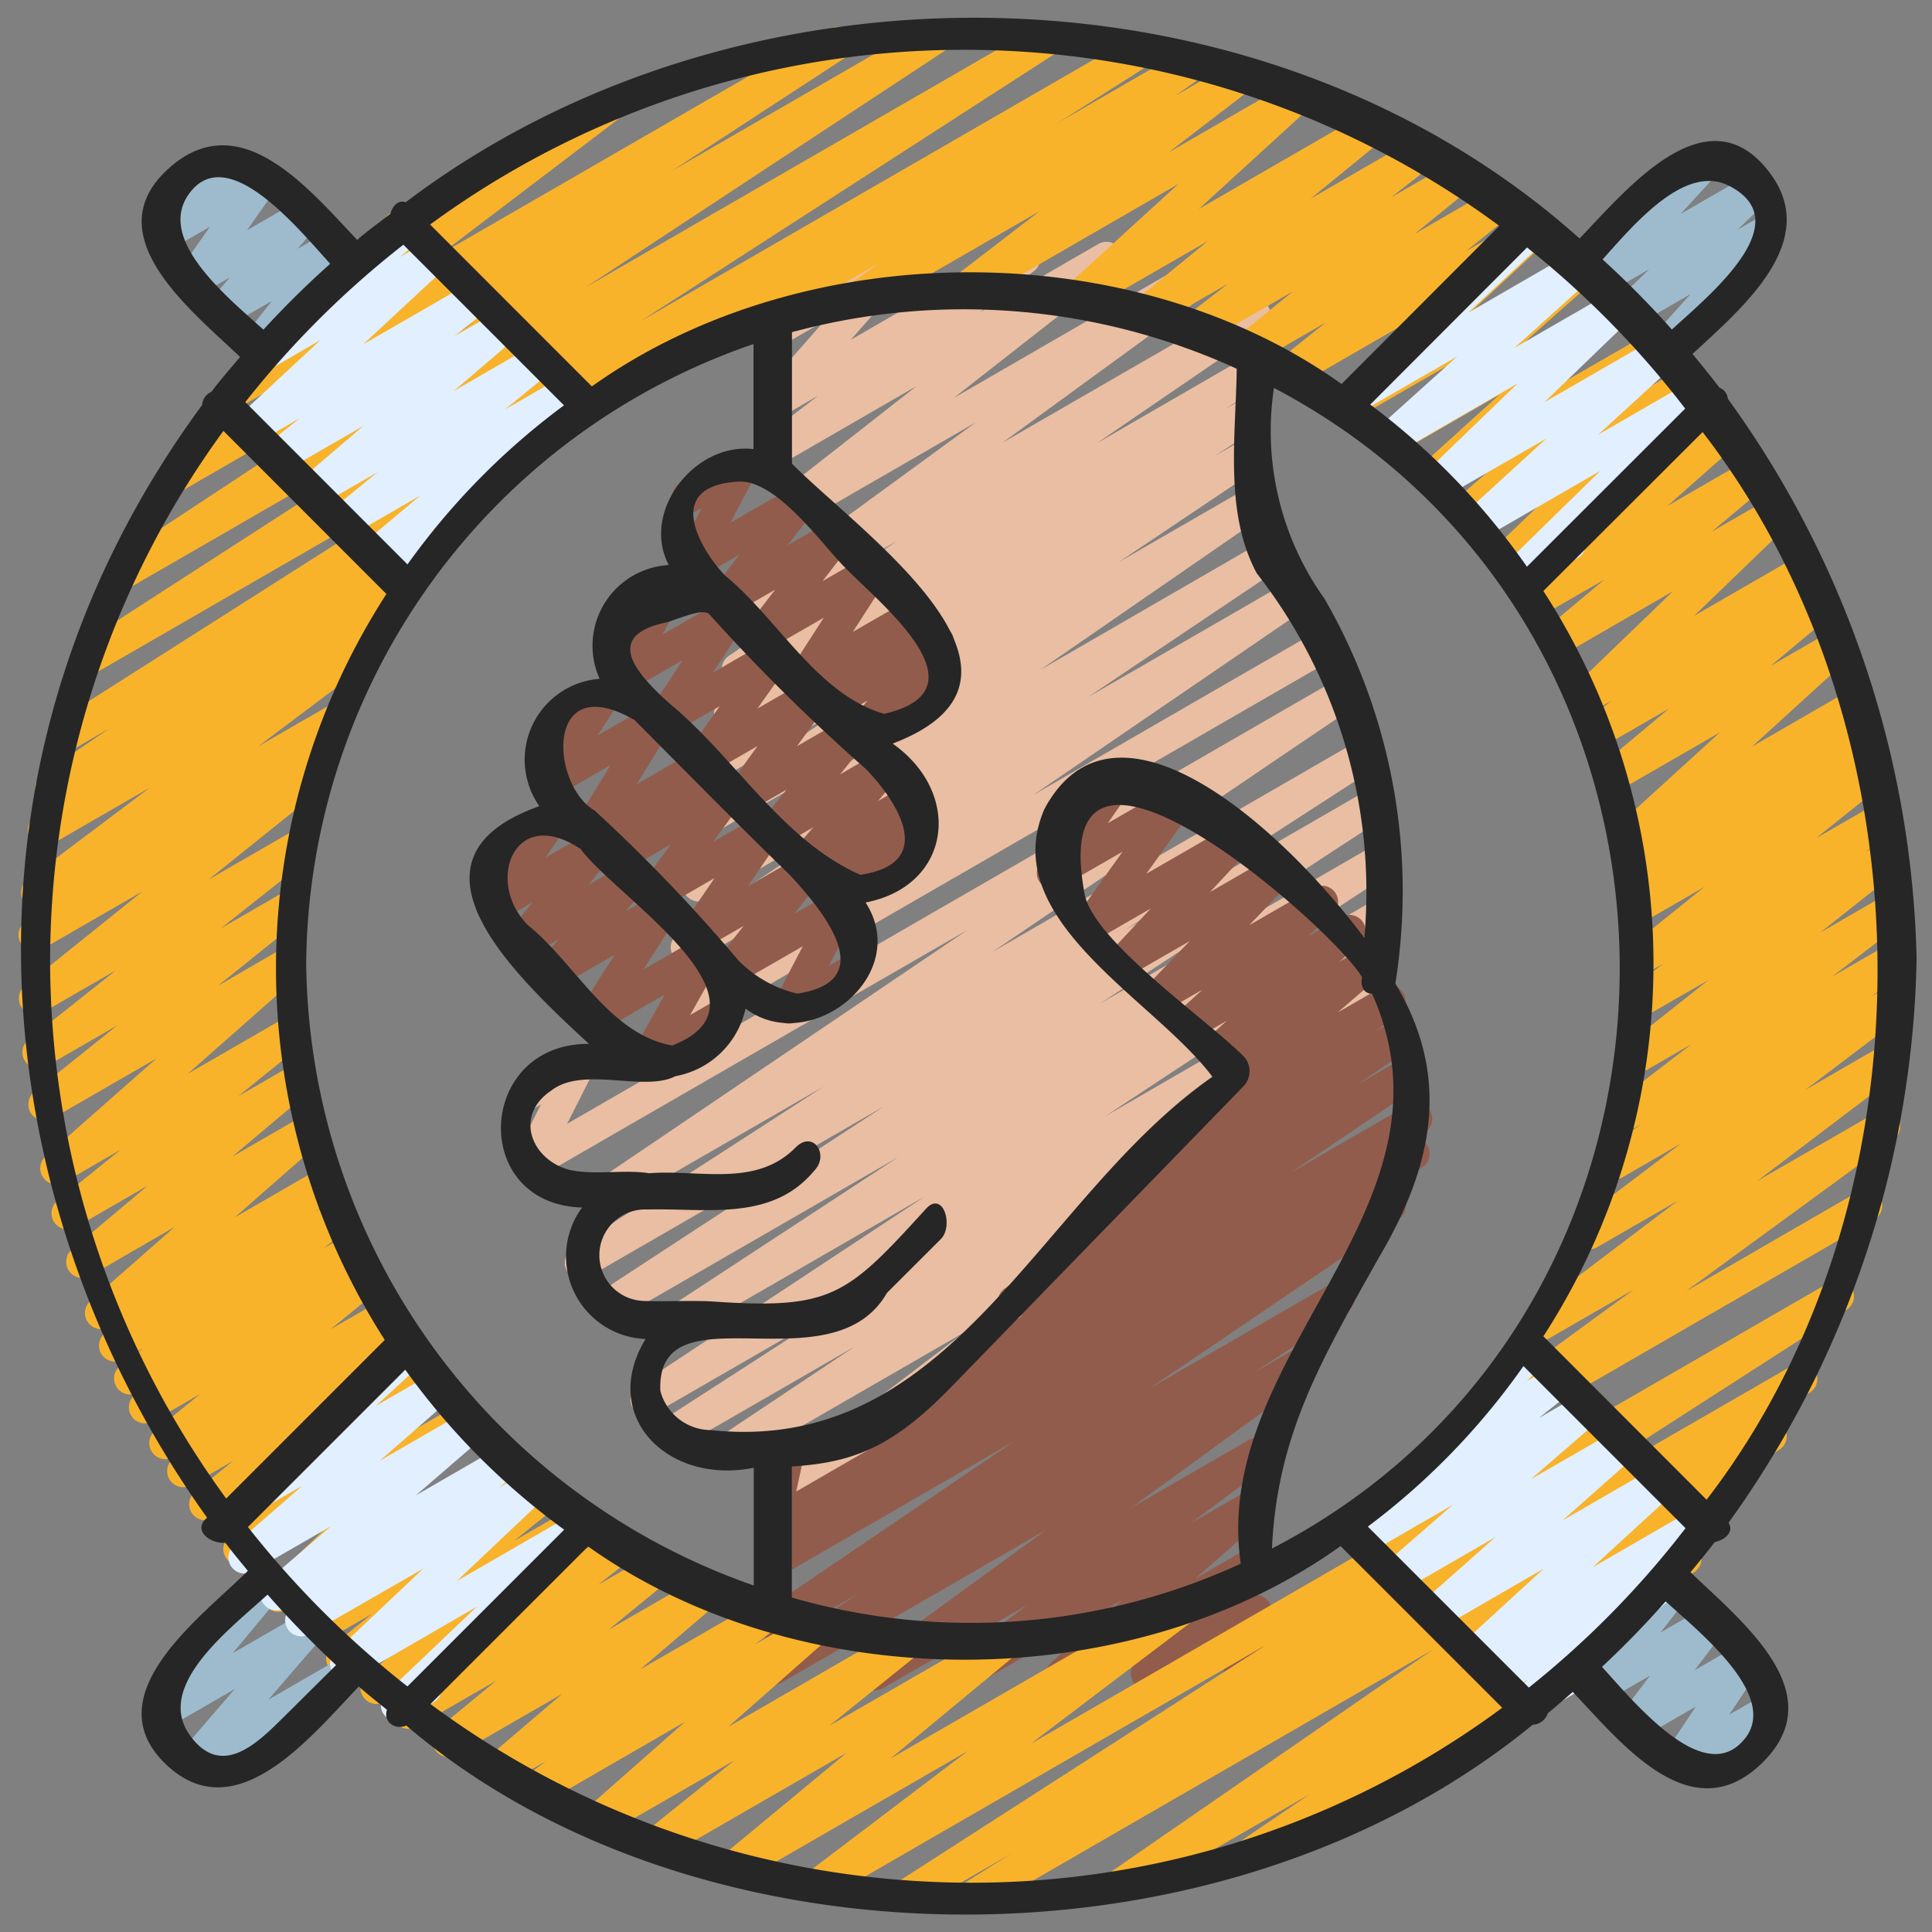
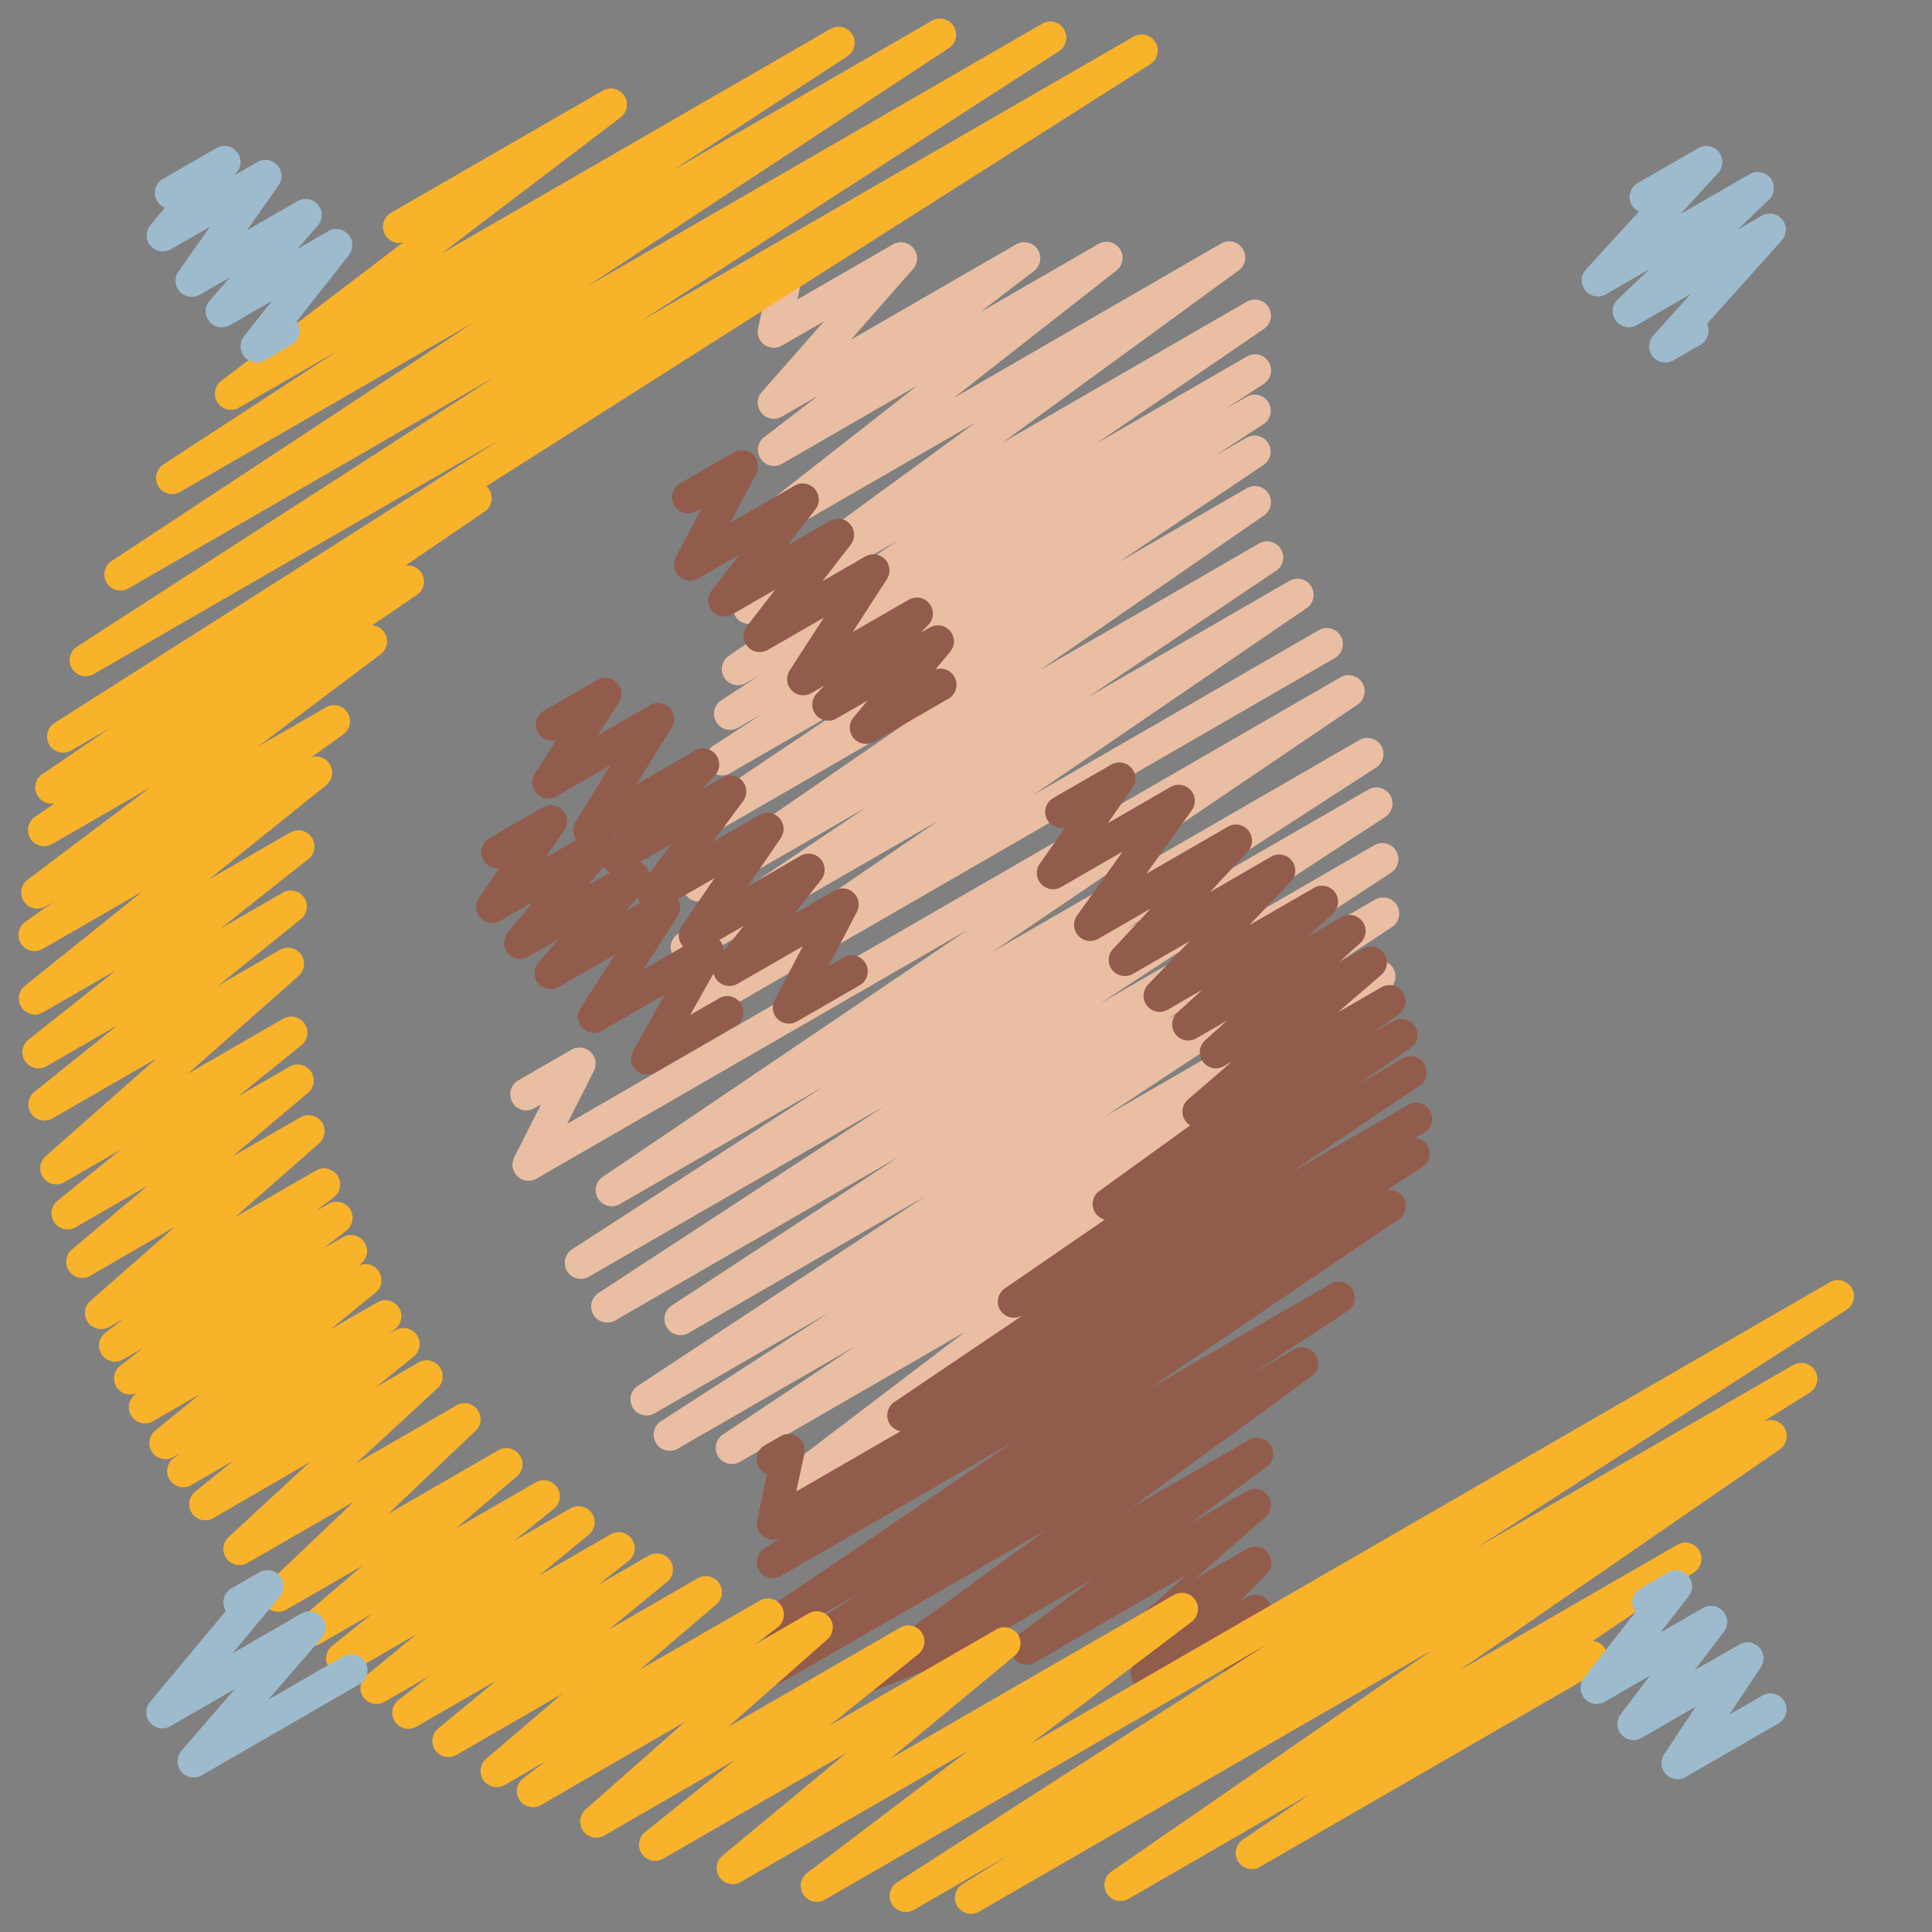
<svg xmlns="http://www.w3.org/2000/svg" width="512" height="512" x="0" y="0" viewBox="0 0 60 60" style="enable-background:new 0 0 512 512" xml:space="preserve" class="">
  <rect x="0" y="0" width="60" height="60" fill="#808080" stroke="none" />
  <g>
    <path fill="#eabea3" d="M27.5 46.472a.5.5 0 0 1-.341-.866l1.341-1.258-3.358 1.938a.5.5 0 0 1-.553-.831l5.384-4.094-7 4.041a.5.5 0 0 1-.528-.848l4.1-2.736-5.5 3.174a.5.5 0 0 1-.522-.852l5.23-3.378-5.422 3.13a.5.5 0 0 1-.526-.85l8.911-5.881-7.337 4.239a.5.5 0 0 1-.525-.85l7.038-4.613-8.792 5.075a.5.5 0 0 1-.523-.851l8.871-5.8-9.148 5.282a.5.5 0 0 1-.522-.853l7.806-5.049L19.24 37.4a.5.5 0 0 1-.53-.846l11.336-7.674-13.377 7.72a.5.5 0 0 1-.7-.657L16.8 34.3l-.222.128a.5.5 0 0 1-.5-.865l1.666-.962a.5.5 0 0 1 .7.656l-.831 1.643 24.02-13.868a.5.5 0 0 1 .53.847L30.824 29.56l11.394-6.578a.5.5 0 0 1 .521.853l-7.8 5.048 7.57-4.37a.5.5 0 0 1 .523.85l-8.873 5.805 8.523-4.92a.5.5 0 0 1 .524.851l-7.038 4.613 6.549-3.78a.5.5 0 0 1 .525.849l-8.911 5.881 8.269-4.777a.5.5 0 0 1 .521.852l-5.217 3.37 1.615-.932a.5.5 0 0 1 .528.848l-4.111 2.74.369-.212a.5.5 0 0 1 .552.831l-5.387 4.1.315-.182a.5.5 0 0 1 .591.8l-3.3 3.078a.5.5 0 0 1-.225.589l-1.113.642a.49.49 0 0 1-.238.063Z" opacity="1" data-original="#eabea3" />
    <path fill="#eabea3" d="M20.926 32.208a.5.5 0 0 1-.282-.913l8.484-5.8-7.534 4.35a.5.5 0 0 1-.53-.848l5.852-3.933-4.975 2.871a.5.5 0 0 1-.533-.844l6.934-4.776-6.008 3.468a.5.5 0 0 1-.528-.848l4.513-3.027-3.664 2.115a.5.5 0 0 1-.523-.85l1.533-1-.751.432a.5.5 0 0 1-.523-.851l1.206-.788-.429.247a.5.5 0 0 1-.532-.846l5.206-3.558-4.326 2.5a.5.5 0 0 1-.545-.837L30.3 13.12l-6.326 3.652a.5.5 0 0 1-.559-.826l5.055-3.959-4.19 2.421a.5.5 0 0 1-.553-.829l1.685-1.292-1.132.653a.5.5 0 0 1-.625-.762l1.936-2.2-1.311.756a.5.5 0 0 1-.738-.54l.312-1.41a.5.5 0 0 1-.074-.9l.5-.289a.5.5 0 0 1 .739.541L24.763 9.3l2.969-1.71a.5.5 0 0 1 .625.763l-1.935 2.2 5.14-2.968a.5.5 0 0 1 .554.829L30.434 9.7l3.679-2.124a.5.5 0 0 1 .559.826l-5.059 3.962 8.307-4.8a.5.5 0 0 1 .545.837l-7.333 5.348 7.588-4.38a.5.5 0 0 1 .532.846l-5.2 3.556 4.671-2.7a.5.5 0 0 1 .523.852l-1.207.789.684-.395a.5.5 0 0 1 .523.851l-1.533 1 1.01-.582a.5.5 0 0 1 .528.847l-4.514 3.028 3.986-2.3a.5.5 0 0 1 .533.845L32.314 20.8l6.786-3.922a.5.5 0 0 1 .529.848l-5.848 3.929 6.264-3.615a.5.5 0 0 1 .532.846l-8.482 5.8 8.878-5.125a.5.5 0 0 1 .5.865l-20.3 11.72a.494.494 0 0 1-.247.062Z" opacity="1" data-original="#eabea3" />
    <path fill="#925c4c" d="M26.892 23.1a.5.5 0 0 1-.384-.821l.434-.521-.966.557a.5.5 0 0 1-.609-.781l.237-.244-.415.239a.5.5 0 0 1-.669-.7l1.063-1.645-1.739 1a.5.5 0 0 1-.646-.739l.878-1.134-1.336.77a.5.5 0 0 1-.644-.739l.869-1.117-1.28.738a.5.5 0 0 1-.693-.666l.8-1.521-.156.09a.5.5 0 1 1-.5-.865l1.658-.957a.5.5 0 0 1 .692.666l-.8 1.519 1.994-1.149a.5.5 0 0 1 .644.739l-.868 1.118 1.319-.762a.5.5 0 0 1 .646.738l-.878 1.136 1.335-.771a.5.5 0 0 1 .67.7l-1.064 1.646 1.74-1a.5.5 0 0 1 .608.781l-.236.243.279-.161a.5.5 0 0 1 .634.753l-.458.55a.5.5 0 0 1 .4.911l-2.3 1.331a.493.493 0 0 1-.259.068Z" opacity="1" data-original="#925c4c" />
-     <path fill="#925c4c" d="M26.02 28.006a.5.5 0 0 1-.375-.831l.354-.4-.777.449a.5.5 0 0 1-.629-.759l.663-.773-.991.573a.5.5 0 0 1-.639-.747l.8-.995-1.206.7a.5.5 0 0 1-.655-.727l.963-1.328-1.5.864a.5.5 0 0 1-.657-.722l.982-1.38-1.538.888a.5.5 0 0 1-.613-.089.5.5 0 0 1-.055-.619L21.2 20.5l-1.661.959a.5.5 0 0 1-.689-.671l.793-1.466-.129.074a.5.5 0 1 1-.5-.865l1.662-.959a.5.5 0 0 1 .689.671l-.794 1.465 1.95-1.125a.5.5 0 0 1 .668.707l-1.05 1.6 1.708-.987a.5.5 0 0 1 .657.723l-.984 1.381 1.54-.889a.5.5 0 0 1 .655.727l-.963 1.328 1.5-.866a.5.5 0 0 1 .63.108.5.5 0 0 1 .009.64l-.8.993 1.207-.7a.5.5 0 0 1 .629.759l-.663.772.879-.507a.5.5 0 0 1 .625.764l-.385.436a.5.5 0 0 1 .39.912l-2.5 1.445a.5.5 0 0 1-.253.077Z" opacity="1" data-original="#925c4c" />
    <path fill="#925c4c" d="M24.5 31.79a.5.5 0 0 1-.443-.731l.875-1.672-2.032 1.168a.5.5 0 0 1-.641-.743l.836-1.057-1.266.73a.5.5 0 0 1-.663-.714l1.023-1.5-1.634.943a.5.5 0 0 1-.652-.731l.938-1.264-1.448.835a.5.5 0 0 1-.616-.775l.4-.424-.623.359a.5.5 0 0 1-.675-.7l1.084-1.754-1.689.974a.5.5 0 0 1-.67-.7l.675-1.048a.5.5 0 0 1-.392-.912l1.665-.961a.5.5 0 0 1 .67.7l-.659 1.022 1.621-.935a.5.5 0 0 1 .674.7l-1.085 1.754 1.814-1.046a.5.5 0 0 1 .615.774l-.4.427.625-.361a.5.5 0 0 1 .651.731l-.936 1.264 1.445-.834a.5.5 0 0 1 .663.713l-1.023 1.5 1.633-.943a.494.494 0 0 1 .628.106.5.5 0 0 1 .014.637l-.836 1.057 1.251-.722a.5.5 0 0 1 .693.664L25.736 30l.459-.265a.5.5 0 1 1 .5.866l-1.95 1.125a.489.489 0 0 1-.245.064Z" opacity="1" data-original="#925c4c" />
-     <path fill="#925c4c" d="M20.1 33.375a.5.5 0 0 1-.436-.745l.983-1.746-1.947 1.124a.494.494 0 0 1-.611-.088.5.5 0 0 1-.06-.615l1.065-1.657-1.745 1.007a.5.5 0 0 1-.628-.76l.634-.73-.949.547a.5.5 0 0 1-.636-.749l.77-.942-1 .577a.5.5 0 0 1-.663-.715l.631-.922a.5.5 0 0 1-.313-.929l1.664-.961a.5.5 0 0 1 .664.715l-.58.847 1.467-.847a.5.5 0 0 1 .637.749l-.772.944 1.159-.668a.5.5 0 0 1 .628.76l-.633.728.947-.546a.5.5 0 0 1 .671.7l-1.064 1.656 1.745-1.007a.5.5 0 0 1 .685.678l-.981 1.744.886-.511a.5.5 0 1 1 .5.865l-2.468 1.427a.5.5 0 0 1-.25.07ZM27.181 52.494a.5.5 0 0 1-.294-.9l5.613-4.089-8.22 4.745a.5.5 0 0 1-.524-.851l2.89-1.9-2.372 1.369a.5.5 0 0 1-.673-.167.5.5 0 0 1 .142-.68l7.757-5.262-7.238 4.179a.5.5 0 0 1-.519-.855l.683-.436-.169.1a.5.5 0 0 1-.739-.538l.3-1.42a.5.5 0 0 1-.075-.9l.5-.288a.5.5 0 0 1 .739.538l-.254 1.18 18.926-10.925a.5.5 0 0 1 .519.854l-1.122.716a.5.5 0 0 1 .391.9l-7.753 5.262 5.632-3.252a.5.5 0 0 1 .525.851l-2.9 1.9 1.245-.719a.5.5 0 0 1 .544.837l-5.61 4.087 3.668-2.117a.5.5 0 0 1 .549.833L36.986 47.3l1.739-1a.5.5 0 0 1 .58.808l-2.179 1.914 1.607-.927a.5.5 0 0 1 .608.782l-.832.853.231-.133a.5.5 0 0 1 .735.555l-.275 1.074a.5.5 0 0 1 .045.89l-.5.288a.5.5 0 0 1-.733-.556l.2-.792-2.345 1.353a.5.5 0 0 1-.607-.782l.832-.853-2.843 1.641a.5.5 0 0 1-.58-.809l2.179-1.914-4.727 2.729a.5.5 0 0 1-.549-.833l2.356-1.759-4.5 2.6a.491.491 0 0 1-.247.065Z" opacity="1" data-original="#925c4c" />
+     <path fill="#925c4c" d="M20.1 33.375a.5.5 0 0 1-.436-.745l.983-1.746-1.947 1.124a.494.494 0 0 1-.611-.088.5.5 0 0 1-.06-.615l1.065-1.657-1.745 1.007a.5.5 0 0 1-.628-.76l.634-.73-.949.547a.5.5 0 0 1-.636-.749l.77-.942-1 .577a.5.5 0 0 1-.663-.715l.631-.922a.5.5 0 0 1-.313-.929l1.664-.961a.5.5 0 0 1 .664.715l-.58.847 1.467-.847a.5.5 0 0 1 .637.749l-.772.944 1.159-.668a.5.5 0 0 1 .628.76l-.633.728.947-.546a.5.5 0 0 1 .671.7l-1.064 1.656 1.745-1.007a.5.5 0 0 1 .685.678l-.981 1.744.886-.511a.5.5 0 1 1 .5.865l-2.468 1.427a.5.5 0 0 1-.25.07ZM27.181 52.494a.5.5 0 0 1-.294-.9l5.613-4.089-8.22 4.745a.5.5 0 0 1-.524-.851l2.89-1.9-2.372 1.369a.5.5 0 0 1-.673-.167.5.5 0 0 1 .142-.68l7.757-5.262-7.238 4.179a.5.5 0 0 1-.519-.855l.683-.436-.169.1a.5.5 0 0 1-.739-.538l.3-1.42a.5.5 0 0 1-.075-.9l.5-.288a.5.5 0 0 1 .739.538l-.254 1.18 18.926-10.925a.5.5 0 0 1 .519.854l-1.122.716a.5.5 0 0 1 .391.9l-7.753 5.262 5.632-3.252a.5.5 0 0 1 .525.851l-2.9 1.9 1.245-.719a.5.5 0 0 1 .544.837l-5.61 4.087 3.668-2.117a.5.5 0 0 1 .549.833L36.986 47.3l1.739-1a.5.5 0 0 1 .58.808l-2.179 1.914 1.607-.927a.5.5 0 0 1 .608.782l-.832.853.231-.133a.5.5 0 0 1 .735.555l-.275 1.074a.5.5 0 0 1 .045.89l-.5.288a.5.5 0 0 1-.733-.556l.2-.792-2.345 1.353a.5.5 0 0 1-.607-.782a.5.5 0 0 1-.58-.809l2.179-1.914-4.727 2.729a.5.5 0 0 1-.549-.833l2.356-1.759-4.5 2.6a.491.491 0 0 1-.247.065Z" opacity="1" data-original="#925c4c" />
    <path fill="#925c4c" d="M28.055 44.455a.5.5 0 0 1-.281-.914l4.009-2.708-.052.029a.5.5 0 0 1-.533-.844l3.113-2.142a.5.5 0 0 1-.17-.89l2.821-2.036a.482.482 0 0 1-.148-.137.5.5 0 0 1 .081-.667l1.358-1.173-.253.145a.5.5 0 0 1-.585-.8l.685-.618-.952.549a.5.5 0 0 1-.588-.8l.78-.713-1.073.62a.5.5 0 0 1-.612-.779l1.292-1.35-1.768 1.02a.5.5 0 0 1-.615-.773l1.173-1.259-1.631.941a.5.5 0 0 1-.658-.722l1.414-1.984-1.912 1.1a.5.5 0 0 1-.618-.1.5.5 0 0 1-.042-.625l.79-1.125a.506.506 0 0 1-.553-.235.5.5 0 0 1 .183-.683l1.8-1.036a.5.5 0 0 1 .66.72l-.768 1.1 1.955-1.128a.5.5 0 0 1 .657.722L35.6 27.136l2.536-1.464a.5.5 0 0 1 .615.773l-1.175 1.26 1.9-1.1a.5.5 0 0 1 .611.779l-1.292 1.35 2.017-1.164a.5.5 0 0 1 .587.8l-.78.713 1.053-.608a.5.5 0 0 1 .585.8l-.682.616.751-.432a.5.5 0 0 1 .577.81l-1.357 1.173 1.357-.783a.5.5 0 0 1 .543.838l-.743.536.57-.328a.5.5 0 0 1 .533.845l-1.624 1.117 1.378-.8a.5.5 0 0 1 .53.847l-4.009 2.708 3.631-2.1a.5.5 0 1 1 .5.865l-15.9 9.183a.494.494 0 0 1-.257.085Z" opacity="1" data-original="#925c4c" />
    <path fill="#9ebbce" d="M51.715 11.257a.5.5 0 0 1-.372-.834L52.5 9.134l-1.655.955a.5.5 0 0 1-.6-.794l.982-.939-1.355.783a.5.5 0 0 1-.618-.771l1.646-1.8a.484.484 0 0 1-.224-.2.5.5 0 0 1 .182-.682L52.743 4.6a.5.5 0 0 1 .618.77l-1.173 1.278 2.156-1.243a.5.5 0 0 1 .594.794l-.98.937.752-.436a.5.5 0 0 1 .622.767l-2.322 2.594a.5.5 0 0 1-.2.644l-.842.485a.5.5 0 0 1-.253.067Z" opacity="1" data-original="#9ebbce" class="" />
-     <path fill="#f9b32a" d="M44.6 45.658a.5.5 0 0 1-.3-.9l6.441-4.713-2.62 1.513a.5.5 0 0 1-.552-.831l4.538-3.438-2.507 1.444a.5.5 0 0 1-.552-.831l3.159-2.391-1.807 1.045a.5.5 0 0 1-.544-.837l1.117-.813-.166.1a.5.5 0 0 1-.555-.829l2.285-1.754-1.419.818a.5.5 0 0 1-.56-.824l2.506-1.984-1.784 1.024a.5.5 0 0 1-.551-.832l.945-.71-.373.215a.5.5 0 0 1-.564-.822l2.2-1.767-1.716.99a.5.5 0 0 1-.549-.833l.317-.237a.506.506 0 0 1-.566-.2.5.5 0 0 1 .119-.676l.224-.166a.507.507 0 0 1-.508-.194.5.5 0 0 1 .066-.664l3.092-2.819-2.966 1.712a.5.5 0 0 1-.57-.816L51.841 22l-1.864 1.076a.5.5 0 0 1-.557-.828l.633-.49-.494.285a.5.5 0 0 1-.6-.793l3-2.891-3.285 1.9a.5.5 0 0 1-.572-.816l1.721-1.441-1.853 1.064a.5.5 0 0 1-.581-.807l2.226-1.967-2.558 1.477a.5.5 0 0 1-.6-.793l2.75-2.64-3.377 1.949a.5.5 0 0 1-.576-.811l1.918-1.648-2.4 1.384a.5.5 0 0 1-.585-.8l2.379-2.152-3.107 1.794a.5.5 0 0 1-.581-.807l2.248-1.989-3.057 1.764a.5.5 0 0 1-.59-.8l2.638-2.449-3.779 2.183a.5.5 0 0 1-.563-.823l1.4-1.117-2.189 1.262a.5.5 0 0 1-.565-.82l1.731-1.406-2.734 1.578a.5.5 0 0 1-.557-.827l1.274-.991-2.292 1.322a.5.5 0 0 1-.567-.82l2.241-1.83-3.784 2.183a.5.5 0 0 1-.587-.8L36.6 5.711l-6.341 3.662a.5.5 0 0 1-.555-.829l2.578-1.984-5.333 3.079a.5.5 0 0 1-.536-.843l.914-.639-4.37 2.523a.5.5 0 0 1-.5-.866l14.385-8.3a.5.5 0 0 1 .536.843l-.905.632 1.843-1.064a.5.5 0 0 1 .555.829l-2.579 1.981 3.808-2.2a.5.5 0 0 1 .587.8L37.23 6.492l5.147-2.971a.5.5 0 0 1 .566.82L40.7 6.172l3.2-1.848a.5.5 0 0 1 .557.827l-1.271.99L45.1 5.036a.5.5 0 0 1 .565.82l-1.73 1.408 2.418-1.4a.5.5 0 0 1 .562.823l-1.39 1.114 1.938-1.118a.5.5 0 0 1 .59.8l-2.639 2.451L48.932 7.9a.5.5 0 0 1 .581.807L47.265 10.7l2.881-1.663a.5.5 0 0 1 .585.8l-2.378 2.152 2.968-1.714a.5.5 0 0 1 .576.812l-1.918 1.648 2.3-1.329a.5.5 0 0 1 .6.793l-2.749 2.639 3.3-1.9a.5.5 0 0 1 .581.807l-2.228 1.968 2.524-1.456a.5.5 0 0 1 .571.816l-1.718 1.438 1.85-1.068a.5.5 0 0 1 .6.793l-3 2.891 3.319-1.916a.5.5 0 0 1 .556.828l-.637.494.538-.31a.5.5 0 0 1 .57.816l-1.965 1.639 1.929-1.113a.5.5 0 0 1 .587.8l-3.092 2.819 3.1-1.791a.5.5 0 0 1 .549.834l-.157.116a.5.5 0 0 1 .437.881l-.258.192a.5.5 0 0 1 .515.848l-2.2 1.766 1.912-1.1a.5.5 0 0 1 .551.832l-.94.707.555-.32a.5.5 0 0 1 .561.824l-2.509 1.987 2.094-1.209a.5.5 0 0 1 .555.829l-2.28 1.749 1.786-1.03a.5.5 0 0 1 .544.837l-1.116.811.554-.319a.5.5 0 0 1 .552.831l-3.16 2.393 2.49-1.438a.5.5 0 0 1 .552.831l-4.536 3.436 3.7-2.133a.5.5 0 0 1 .545.836L52.359 40.1l5.363-3.1a.5.5 0 0 1 .5.865l-13.375 7.726a.491.491 0 0 1-.247.067Z" opacity="1" data-original="#cd4c60" class="" />
    <path fill="#f9b32a" d="M30.156 59.437a.5.5 0 0 1-.264-.924l1.533-.958-3.036 1.752a.5.5 0 0 1-.521-.854l11.476-7.384L25.613 59a.5.5 0 0 1-.551-.831l5-3.793L23 58.45a.5.5 0 0 1-.568-.817l3.864-3.2L20.6 57.72a.5.5 0 0 1-.564-.823l2.775-2.228L18.771 57a.5.5 0 0 1-.582-.808l3.085-2.72-4.474 2.586a.5.5 0 0 1-.551-.832l.71-.535-1.284.742a.5.5 0 0 1-.575-.813l2.366-2.02-3.292 1.9a.5.5 0 0 1-.568-.818l1.814-1.494-2.488 1.436a.5.5 0 0 1-.559-.826l.948-.742-1.376.794a.5.5 0 0 1-.567-.82l1.561-1.281-2.057 1.188a.5.5 0 0 1-.564-.823l1.234-.994-1.61.929a.5.5 0 0 1-.574-.813l1.888-1.611-2.348 1.354a.5.5 0 0 1-.595-.8l2.672-2.54-3.3 1.9a.5.5 0 0 1-.589-.8l2.522-2.33-2.99 1.736a.5.5 0 0 1-.565-.822l1.188-.961-1.315.76a.5.5 0 0 1-.554-.829l.206-.158-.2.114a.5.5 0 0 1-.567-.82l1.394-1.136-1.461.843a.5.5 0 0 1-.553-.831l.065-.049a.5.5 0 0 1-.529-.843l.709-.552-.627.362a.5.5 0 0 1-.555-.828l.578-.447-.452.261a.5.5 0 0 1-.58-.809l2.62-2.3-2.623 1.518a.5.5 0 0 1-.573-.815L4.59 36.82l-2.242 1.294a.5.5 0 0 1-.565-.821L3.75 35.7 2 36.714a.5.5 0 0 1-.581-.808l3.444-3.038-3.233 1.866a.5.5 0 0 1-.564-.822l2.574-2.067-2.2 1.27a.5.5 0 0 1-.56-.824l2.726-2.161-2.27 1.31a.5.5 0 0 1-.564-.822l3.656-2.937-3.1 1.787a.5.5 0 0 1-.541-.84L1.672 28l-.268.154a.5.5 0 0 1-.55-.832l3.8-2.861-3.034 1.751a.5.5 0 0 1-.532-.846l.619-.423a.5.5 0 0 1-.393-.9l2.095-1.428-1.21.7a.5.5 0 0 1-.518-.854l13.849-8.81-12.619 7.284a.5.5 0 0 1-.521-.853L15.373 11.7 3.986 18.276a.5.5 0 0 1-.525-.85L14.73 10l-9.137 5.278a.5.5 0 0 1-.524-.851l5.431-3.543-3.08 1.778a.5.5 0 0 1-.553-.83l5.657-4.308a.5.5 0 0 1-.384-.914l6.587-3.8a.5.5 0 0 1 .552.83l-5.561 4.229L25.779.905a.5.5 0 0 1 .524.852l-5.434 3.548L28.935.648a.5.5 0 0 1 .525.851L18.2 8.916 32.354.743a.5.5 0 0 1 .522.853L19.884 9.981l15.309-8.838a.5.5 0 0 1 .519.857L15.105 15.1a.555.555 0 0 1 .09.108.5.5 0 0 1-.142.679l-2.466 1.68a.5.5 0 0 1 .359.908l-1.383.944a.5.5 0 0 1 .255.9l-3.8 2.861 2.1-1.211a.5.5 0 0 1 .541.84l-.989.706a.5.5 0 0 1 .558.2.5.5 0 0 1-.1.672L6.473 27.32l2.548-1.47a.5.5 0 0 1 .56.824l-2.728 2.161 1.926-1.112a.5.5 0 0 1 .564.822l-2.577 2.071L8.692 29.5a.5.5 0 0 1 .581.808l-3.441 3.04L8.8 31.635a.5.5 0 0 1 .564.821l-1.97 1.591 1.6-.923a.5.5 0 0 1 .572.815l-2.354 1.982L9.329 34.7a.5.5 0 0 1 .58.809l-2.621 2.3 2.528-1.459a.5.5 0 0 1 .556.828l-.573.442.4-.232a.5.5 0 0 1 .558.827l-.71.553.6-.346a.5.5 0 0 1 .553.831l-.068.052a.5.5 0 0 1 .529.84l-1.395 1.137 1.459-.841a.5.5 0 0 1 .553.829l-.2.157.205-.118a.5.5 0 0 1 .565.821l-1.19.961 1.342-.78a.5.5 0 0 1 .589.8l-2.523 2.33 3.059-1.765a.5.5 0 0 1 .6.8l-2.671 2.54 3.425-1.978a.5.5 0 0 1 .574.813l-1.888 1.612 2.47-1.426a.5.5 0 0 1 .563.823l-1.235.995 1.756-1.013a.5.5 0 0 1 .567.819l-1.558 1.28 2.239-1.293a.5.5 0 0 1 .558.826l-.951.744 1.578-.91a.5.5 0 0 1 .568.818l-1.82 1.487 2.771-1.6a.5.5 0 0 1 .575.812l-2.366 2.022 3.72-2.141a.5.5 0 0 1 .55.832l-.71.535 1.672-.966a.5.5 0 0 1 .581.808l-3.083 2.719 5.354-3.091a.5.5 0 0 1 .563.822l-2.78 2.235 5.2-3a.5.5 0 0 1 .569.817l-3.865 3.2 8.806-5.084a.5.5 0 0 1 .552.831l-5 3.793 24.807-14.33a.5.5 0 0 1 .521.854l-11.483 7.388 9.846-5.683a.5.5 0 0 1 .515.856l-1.5.939.022-.013a.5.5 0 0 1 .535.844L45.285 51.9l6.8-3.923a.5.5 0 0 1 .531.847l-3.149 2.137a.5.5 0 0 1 .2.931l-10.546 6.09a.5.5 0 0 1-.531-.846l2.094-1.421-5.64 3.256a.5.5 0 0 1-.534-.844l9.978-6.889-14.082 8.131a.5.5 0 0 1-.25.068Z" opacity="1" data-original="#cd4c60" class="" />
    <path fill="#9ebbce" d="M7.971 11.255a.5.5 0 0 1-.393-.81l.867-1.1-1.307.755a.5.5 0 0 1-.627-.761l.632-.726-.943.541a.5.5 0 0 1-.658-.72l.981-1.393-1.216.7a.5.5 0 0 1-.633-.754l.448-.535a.491.491 0 0 1-.246-.214.5.5 0 0 1 .183-.682L6.72 4.6a.5.5 0 0 1 .633.754l-.089.1.73-.421a.5.5 0 0 1 .658.721L7.67 7.152l1.572-.907a.5.5 0 0 1 .627.761l-.632.724.955-.55a.5.5 0 0 1 .643.742l-1.621 2.06a.437.437 0 0 1 .025.04.5.5 0 0 1-.182.683l-.836.483a.5.5 0 0 1-.25.067ZM6.013 55.2a.5.5 0 0 1-.378-.827l1.658-1.919-2 1.154a.5.5 0 0 1-.634-.753l2.356-2.827-.01-.016a.5.5 0 0 1 .182-.683l.869-.5a.5.5 0 0 1 .633.753l-1.463 1.76 2.133-1.232a.5.5 0 0 1 .628.76l-1.658 1.918 2.332-1.346a.5.5 0 1 1 .5.866l-4.9 2.828a.489.489 0 0 1-.248.064ZM52.1 55.256a.5.5 0 0 1-.416-.777l.98-1.479-1.684.972a.5.5 0 0 1-.648-.735l.913-1.2-1.409.813a.5.5 0 0 1-.644-.741l1.6-2.045a.432.432 0 0 1-.033-.05.5.5 0 0 1 .182-.683l.86-.5a.5.5 0 0 1 .643.74l-.877 1.129 1.324-.763a.5.5 0 0 1 .648.734l-.912 1.2 1.391-.8a.5.5 0 0 1 .615.091.5.5 0 0 1 .051.619l-.984 1.471 1.014-.585a.5.5 0 1 1 .5.865l-2.867 1.656a.49.49 0 0 1-.247.068Z" opacity="1" data-original="#9ebbce" class="" />
-     <path fill="#e1efff" d="M12.327 53.45a.5.5 0 0 1-.345-.862l2.832-2.695-3.8 2.2a.5.5 0 0 1-.594-.8l2.723-2.578-3.543 2.04a.5.5 0 0 1-.555-.828l.508-.394-.721.416a.5.5 0 0 1-.576-.811l2.022-1.738-2.433 1.4a.5.5 0 0 1-.579-.81l2.123-1.85-1.09.629a.5.5 0 0 1-.589-.8l3.7-3.422a.5.5 0 0 1 .246-.5l.833-.481a.5.5 0 0 1 .589.8l-1.4 1.293 1.663-.96a.5.5 0 0 1 .579.81l-2.12 1.852 2.561-1.479a.5.5 0 0 1 .576.811l-2.02 1.745 2.537-1.465a.5.5 0 0 1 .556.828l-.51.395.811-.468a.5.5 0 0 1 .594.8L14.187 49.1l3.764-2.173a.5.5 0 0 1 .595.8l-4.846 4.61a.5.5 0 0 1-.239.537l-.881.509a.489.489 0 0 1-.253.067ZM12.437 18.546a.5.5 0 0 1-.366-.84l.292-.315-.489.282a.5.5 0 0 1-.571-.816l1.752-1.47-2.2 1.271a.5.5 0 0 1-.567-.819l1.435-1.174-1.823 1.05a.5.5 0 0 1-.575-.813l1.958-1.674-2.46 1.419a.5.5 0 0 1-.561-.823l1.051-.839-1.369.79a.5.5 0 0 1-.59-.8l2.6-2.416-1.625.941a.5.5 0 0 1-.576-.811l3.021-2.605A.5.5 0 0 1 11 7.489l1.453-.839a.5.5 0 0 1 .576.812l-.6.516.86-.5a.5.5 0 0 1 .59.8l-2.6 2.415L14.6 8.78a.5.5 0 0 1 .561.824l-1.054.841 1.372-.792a.5.5 0 0 1 .575.813L14.1 12.138l2.455-1.417a.5.5 0 0 1 .566.819l-1.435 1.175 1.819-1.05a.5.5 0 0 1 .571.815l-2.838 2.382a.52.52 0 0 1 .145.124.5.5 0 0 1-.025.652L13.437 17.7a.5.5 0 0 1-.248.484l-.5.291a.5.5 0 0 1-.252.071ZM47.136 18.332a.5.5 0 0 1-.35-.857l2.914-2.853-3.561 2.056a.5.5 0 0 1-.587-.8l2.474-2.26-3.093 1.782a.5.5 0 0 1-.6-.792l2.8-2.7-3.72 2.148a.5.5 0 0 1-.585-.8l2.43-2.188-2.947 1.7a.5.5 0 0 1-.591-.8l4.59-4.29a.5.5 0 0 1 .241-.527l.891-.514a.5.5 0 0 1 .592.8l-2.441 2.277 3.286-1.9a.5.5 0 0 1 .585.8l-2.43 2.188 3.125-1.8a.5.5 0 0 1 .6.792l-2.8 2.7 3.554-2.051a.5.5 0 0 1 .587.8l-2.474 2.26 3.006-1.736a.5.5 0 0 1 .6.79l-4.1 4.016a.5.5 0 0 1-.133.754l-1.608.929a.489.489 0 0 1-.255.076ZM47.317 53.437a.5.5 0 0 1-.326-.879l.453-.391-.687.4a.5.5 0 0 1-.553-.831l.123-.092-.317.182a.5.5 0 0 1-.588-.8l2.52-2.311-3.2 1.85a.5.5 0 0 1-.582-.807l2.278-2.019-2.872 1.658a.5.5 0 0 1-.578-.81l2.122-1.848-2.668 1.54a.5.5 0 0 1-.56-.824l2.5-1.987a.53.53 0 0 1-.109-.1.5.5 0 0 1 .031-.654l2.249-2.363a.5.5 0 0 1 .247-.487l.54-.31a.5.5 0 0 1 .612.777l-.533.56.8-.463a.5.5 0 0 1 .56.824l-.986.784 1.294-.747a.5.5 0 0 1 .578.81l-2.124 1.841 2.673-1.54a.5.5 0 0 1 .582.807l-2.276 2.016 2.871-1.658a.5.5 0 0 1 .588.8l-2.52 2.311 3.2-1.85a.5.5 0 0 1 .553.831l-1.249.949a.5.5 0 0 1 .154.849l-2.99 2.577a.5.5 0 0 1-.232.567l-1.332.769a.49.49 0 0 1-.246.069Z" opacity="1" data-original="#e1efff" />
-     <path fill="#262626" d="M59.522 29.781a30.785 30.785 0 0 0-5.864-17.4.4.4 0 0 0-.258-.34c-.269-.358-.552-.7-.837-1.048 1.569-1.456 4.01-3.5 2.392-5.635-1.93-2.551-4.428.518-5.9 2.048C39.165-1.44 23.028-1.627 12.6 6.281c-.228-.084-.409.111-.482.365-.346.264-.694.524-1.029.8-1.534-1.614-3.668-4.24-5.9-2.17-2.2 2.054.742 4.354 2.267 5.811-.3.358-.612.707-.892 1.083a.473.473 0 0 0-.286.407c-8.218 11.161-6.795 24.84.154 34.557-.46.37.066.815.566.778.226.3.463.583.7.871C6.279 50.2 2.89 52.639 5.161 54.8c2.166 2.057 4.493-.872 5.982-2.423.284.251.582.484.876.723-.125.356.226.639.6.489 8.957 7.669 25.188 7.991 34.981-.026a.519.519 0 0 0 .471-.36c.265-.211.515-.439.772-.658 1.513 1.587 3.67 4.346 5.87 2.216 2.245-2.175-.646-4.419-2.212-5.934.255-.31.51-.618.753-.937.336-.073.6-.323.428-.6a30.92 30.92 0 0 0 5.84-17.509ZM47.479 52.41l-5-5a22.034 22.034 0 0 0 4.833-4.985l5.034 5.034a28.8 28.8 0 0 1-4.867 4.951ZM7.7 47.423l4.886-4.885a22.05 22.05 0 0 0 4.935 4.968l-4.868 4.868A29.37 29.37 0 0 1 7.7 47.423Zm1.809-17.505A20.521 20.521 0 0 1 23.4 10.685v3.263c-1.828-.22-3.506 1.946-2.63 3.6a2.508 2.508 0 0 0-2.148 3.533 2.518 2.518 0 0 0-1.872 3.955c-4.675 1.661-.655 5.341 1.539 7.383-3.478-.023-3.728 4.976-.213 5.082a2.566 2.566 0 0 0 1.973 4.082c-1.449 2.385.67 4.539 3.36 4v3.656a20.7 20.7 0 0 1-13.9-19.321ZM12.527 7.6l4.988 4.988a22.222 22.222 0 0 0-4.86 4.94l-5.037-5.04A29.014 29.014 0 0 1 12.527 7.6Zm26.5 10.2a16.074 16.074 0 0 1 3.344 11.327c-2.694-3.6-7.8-8.035-9.942-3.987-1.476 3.432 3.443 5.908 5.223 8.3-5.418 3.781-8.032 11.768-15.582 10.973a1.631 1.631 0 0 1-1.563-1.222c-.13-3.262 5.325-.055 7.037-3.037l1.673-1.671c.4-.4.088-1.491-.436-.968-2.492 2.735-2.937 3.164-6.711 2.9-.68-.03-1.383.011-2.067-.013a1.421 1.421 0 1 1 .1-2.84c1.825-.048 3.861.385 5.179-1.2.484-.485-.018-1.282-.574-.726-1.236 1.252-2.985.676-4.549.8-.816-.125-1.672.072-2.489-.108-1.174-.32-1.711-1.684-.551-2.458.987-.775 2.886.056 3.856-.448a2.732 2.732 0 0 0 2.179-2.1c1.98 1.5 5.194-1.018 3.728-3.294 2.67-.519 3.026-3.392.84-4.935 5.453-2.079-1.04-6.58-3.127-8.694v-4.083a20.388 20.388 0 0 1 13.813 1.136c-.03 2.118-.387 4.478.62 6.348Zm-20.556 7.375c-1.381-.8-1.567-4.426 1.23-2.817 1.6 1.6 3.181 3.222 4.813 4.8 1.356 1.445 2.649 3.334.247 3.7a3.789 3.789 0 0 1-1.827-1.029 51.1 51.1 0 0 0-4.463-4.654Zm2.306-3.341c-1-.906-2.093-2.1-.045-2.513.762-.266 1.041-.367 1.269-.275a58.032 58.032 0 0 0 4.867 4.816c.818.818 2.382 2.931-.15 3.305-2.418-1.06-3.912-3.667-5.941-5.333Zm5.466-4.208c1.028 1.069 4.494 3.787 1.215 4.542-2.082-.6-3.308-2.967-4.948-4.3-.689-.724-2-2.772.423-2.911 1.183-.068 2.596 1.954 3.31 2.669Zm-8.21 8.743c1.063 1.456 6.308 4.739 2.845 6.1-1.962-.349-3.019-2.562-4.476-3.732-1.348-1.33-.447-3.765 1.631-2.368Zm6.558 19.174c1.912-.122 3.134-.6 4.951-2.47l9.07-9.332a.678.678 0 0 0 .026-.921c-1.1-1.12-4.658-3.575-4.951-5.039-1.3-6.916 7.741 1.058 8.613 2.57-.051.254.03.508.312.51 2.962 6.661-5.029 11.167-4.079 17.7a20.022 20.022 0 0 1-13.942 1.052Zm18.229-6.485c1.631-2.762 2.3-5.534.514-8.512a18.187 18.187 0 0 0-2.2-11.952 8.954 8.954 0 0 1-1.57-6.546c14.326 7.52 14.329 28.6-.062 36.043.163-3.541 1.532-5.849 3.318-9.033Zm9.515-26.369L47.42 17.6a21.894 21.894 0 0 0-4.866-5.036q2.436-2.439 4.87-4.879a28.922 28.922 0 0 1 4.911 5.004ZM47.931 41.5a21.293 21.293 0 0 0 0-23.146l4.945-4.936C60.04 22.7 60.157 37.277 53 46.575Zm5.778-35.724c2.173 1.123-.618 3.387-1.787 4.457a29.242 29.242 0 0 0-2.152-2.175c1.038-1.166 2.586-2.982 3.939-2.282Zm-21.8-4.161a27.914 27.914 0 0 1 14.654 5.4l-4.9 4.91C35.177 7.29 25 7.285 18.381 12l-5.024-5.027a28.071 28.071 0 0 1 18.55-5.358ZM5.89 5.992c1.184-1.575 3.339 1.069 4.364 2.2a29.18 29.18 0 0 0-2.073 2.045C7 9.178 4.826 7.406 5.89 5.992ZM1.556 29.846a27.956 27.956 0 0 1 5.383-16.464L12 18.447a21.412 21.412 0 0 0-.051 23.166l-4.925 4.925a28.377 28.377 0 0 1-5.468-16.692Zm7.275 23.459c-.8.791-1.949 1.975-2.941.575-1.09-1.538 1.277-3.31 2.419-4.358a30.95 30.95 0 0 0 2.128 2.189Zm19.956 5.13a28.209 28.209 0 0 1-15.418-5.514l4.895-4.894c6.614 4.7 16.822 4.682 23.368-.012l5.021 5.021a27.7 27.7 0 0 1-17.866 5.399Zm25.4-4.441c-1.231 1.56-3.4-1.087-4.436-2.229a28.7 28.7 0 0 0 1.977-2.032c1.117 1.011 3.509 2.935 2.463 4.261Z" opacity="1" data-original="#262626" class="" />
  </g>
</svg>